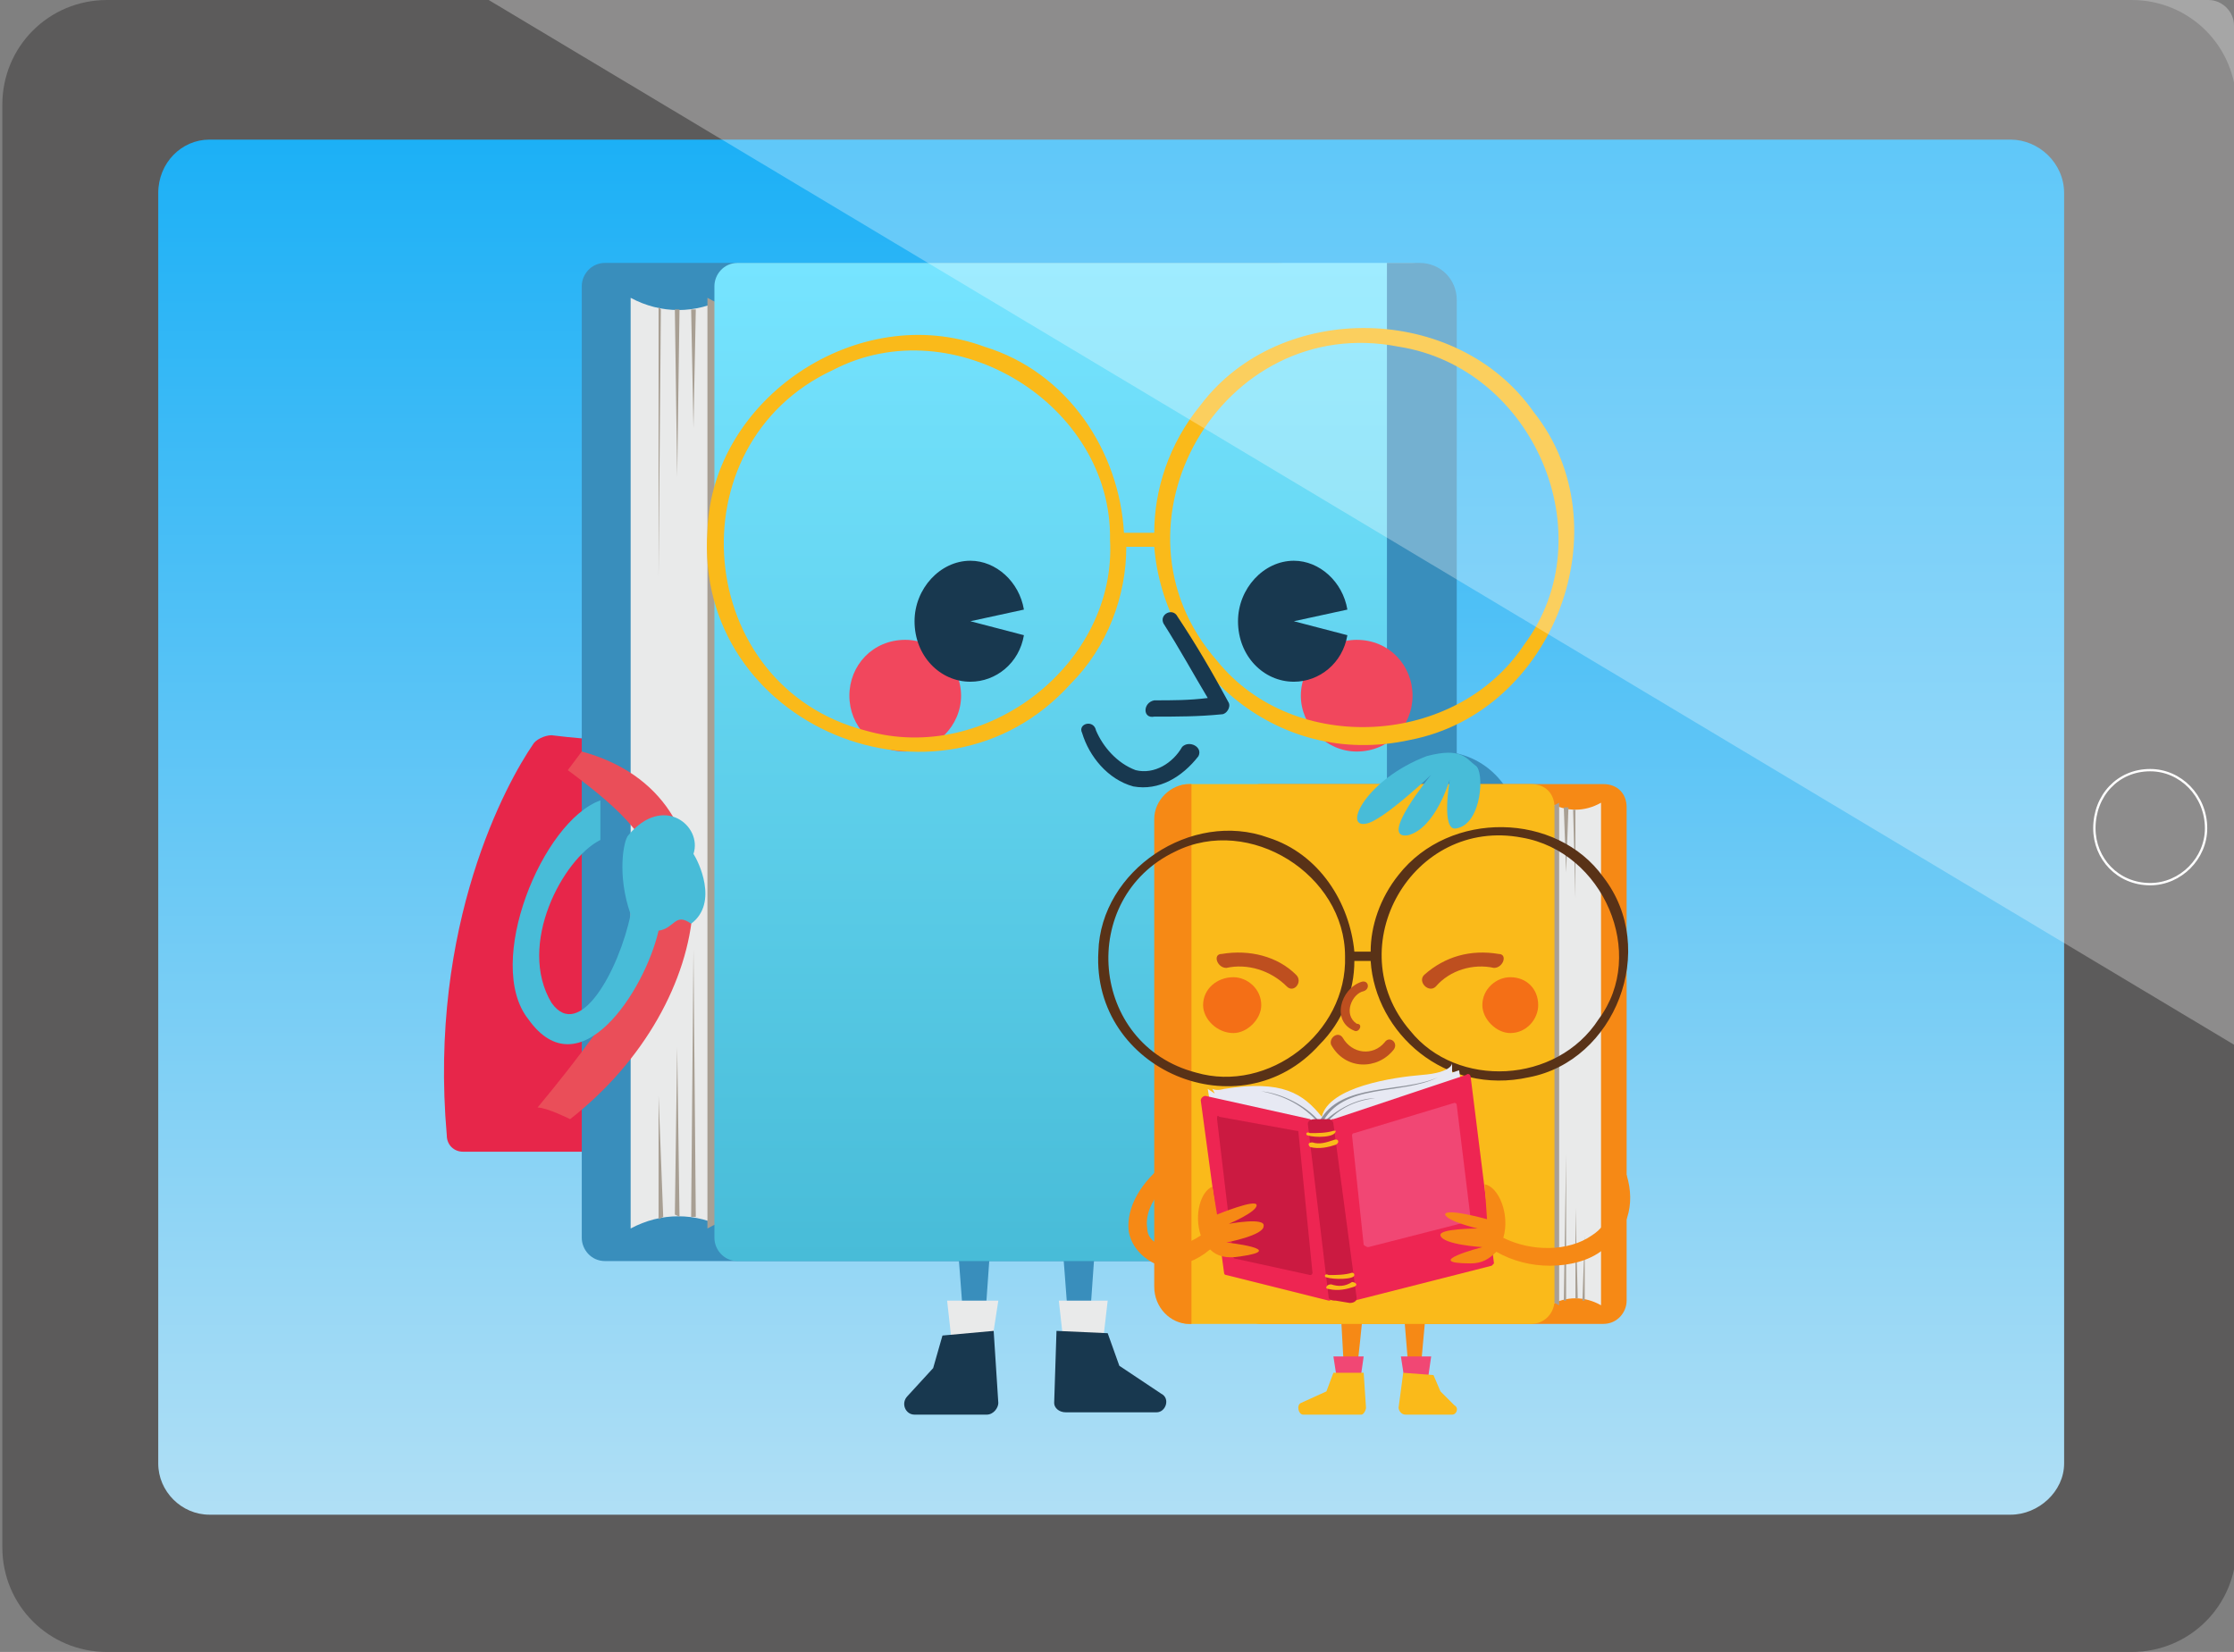
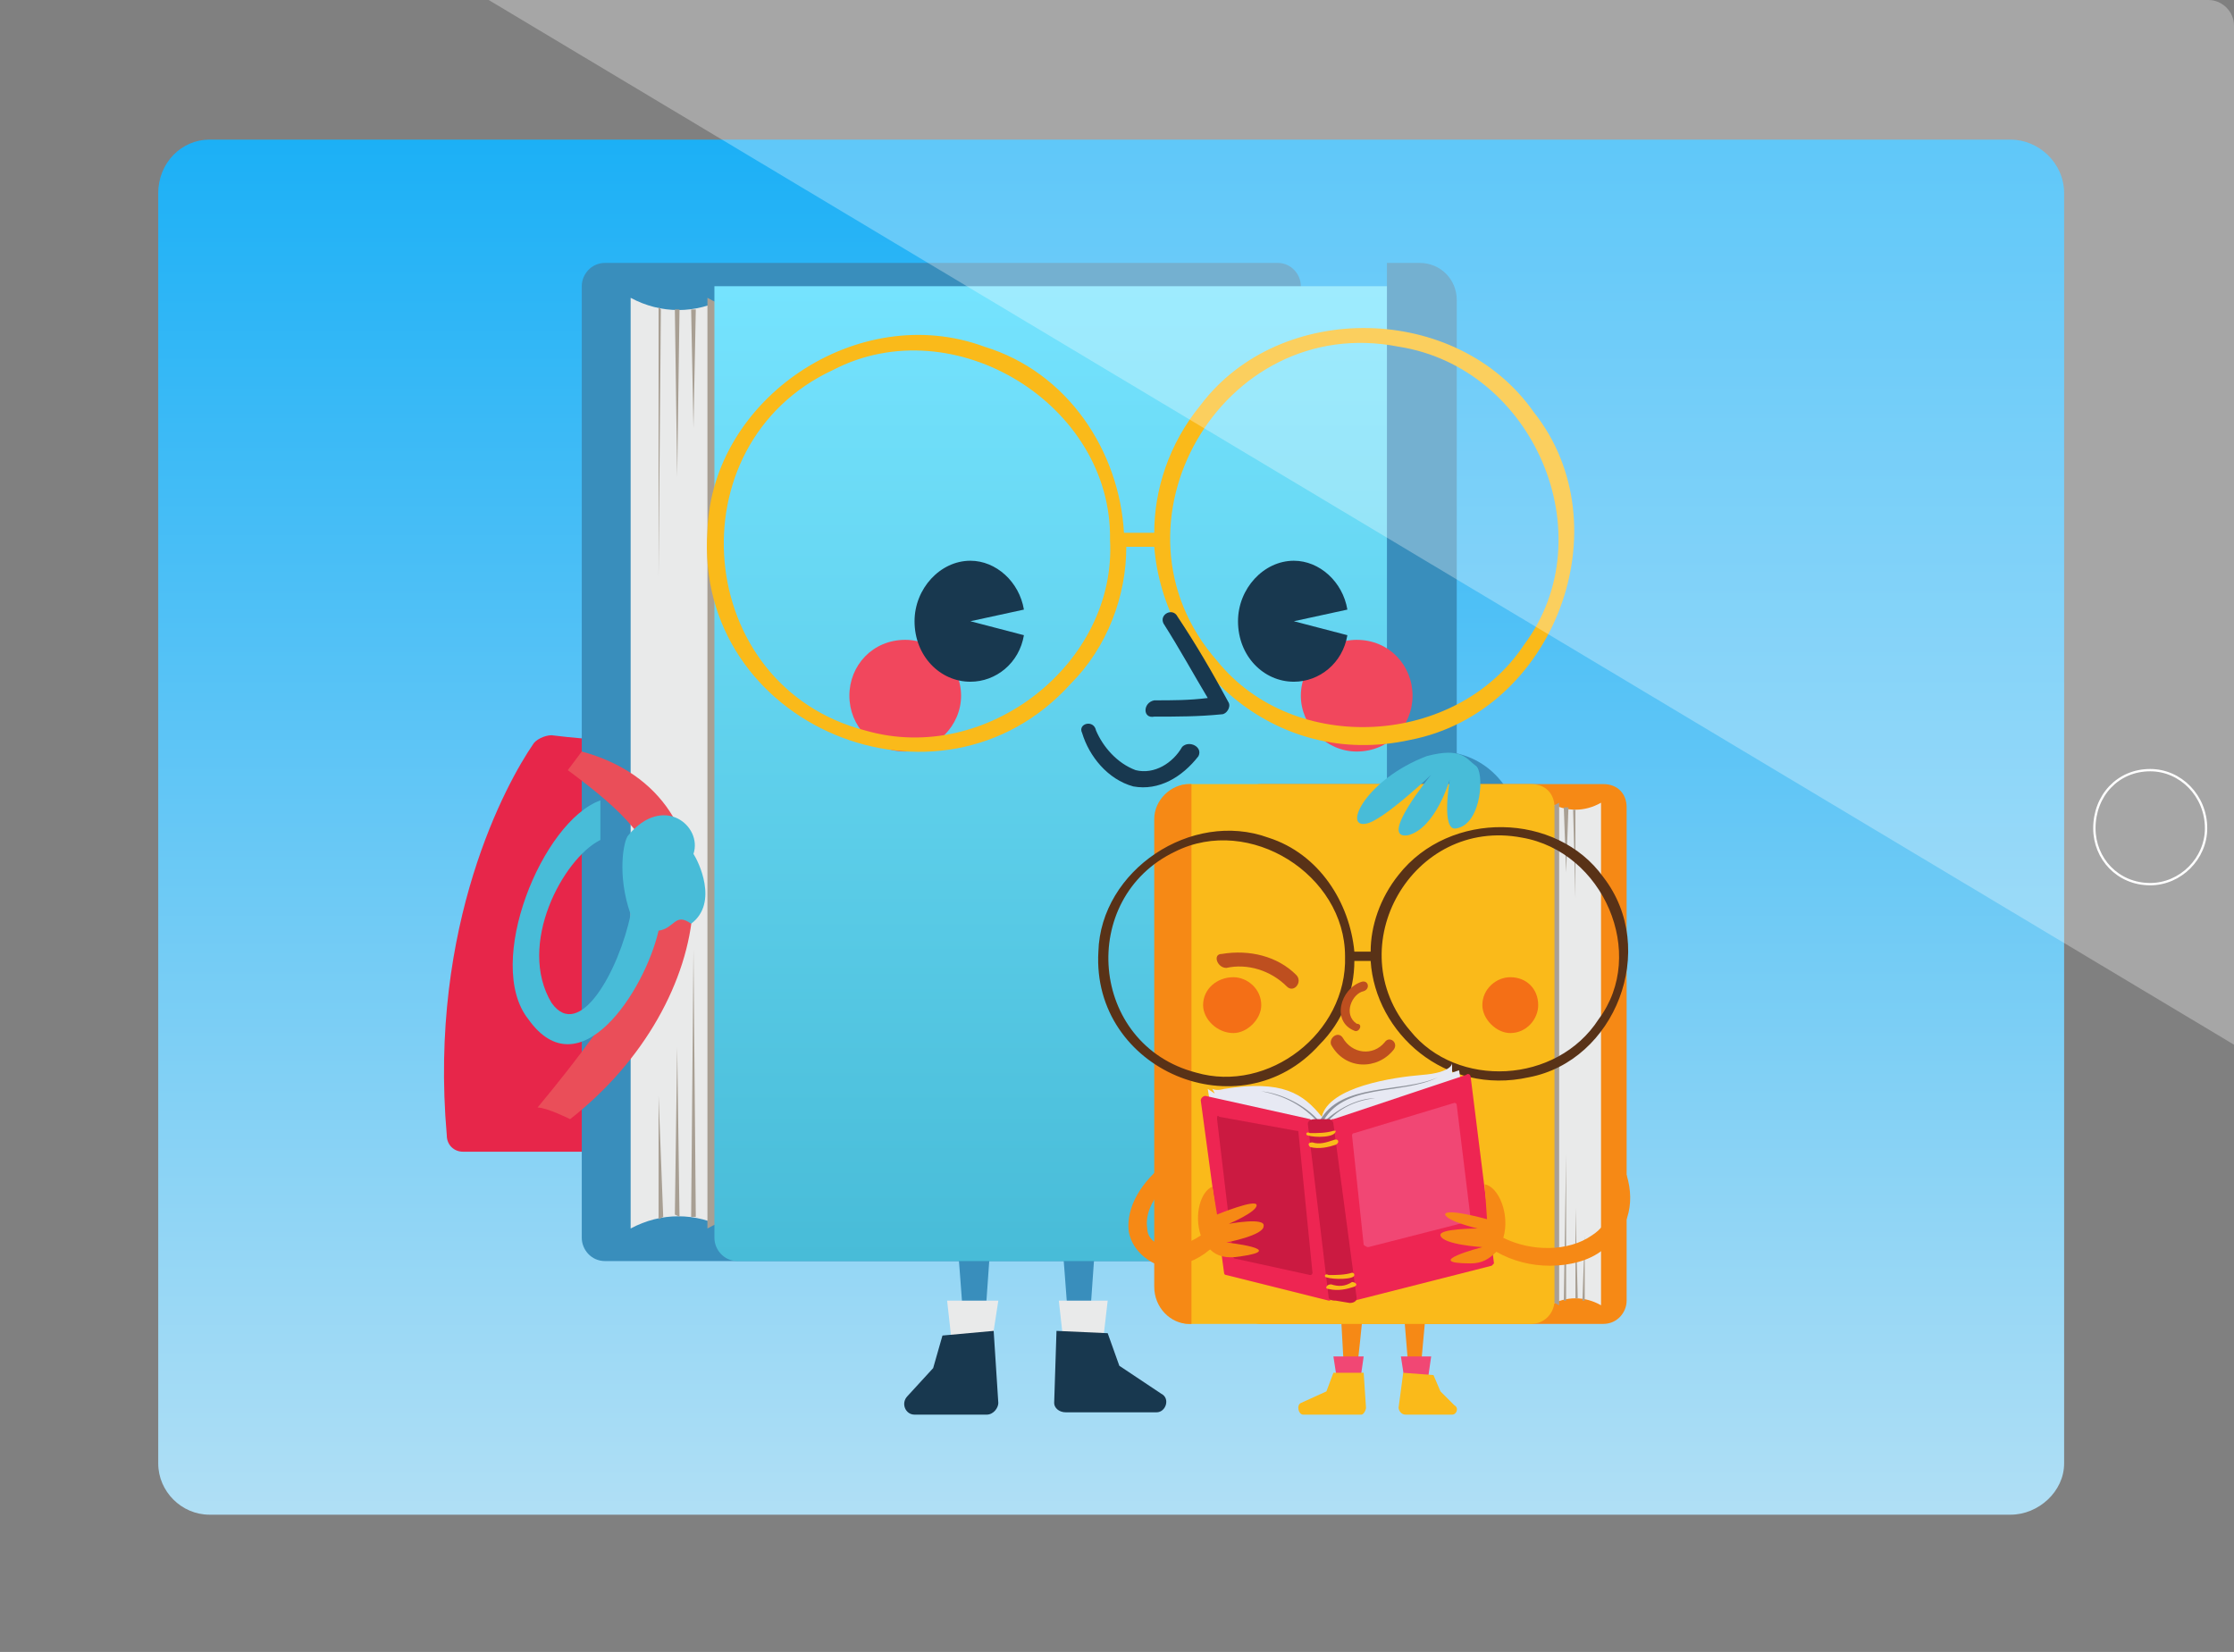
<svg xmlns="http://www.w3.org/2000/svg" width="960" height="710" viewBox="0 0 960 710" fill="none">
  <rect x="0" y="0" width="960" height="710" fill="#808080" stroke="none" />
  <g clip-path="url(#clip0)">
-     <path d="M916 0H46C21 0 1 20 1 45V665C1 690 21 710 46 710H916C941 710 961 690 961 665V45C961 20 941 0 916 0Z" fill="#5C5B5B" />
    <path d="M864 60H90C78 60 68 70 68 83V629C68 641 78 651 90 651H864C876 651 887 641 887 629V83C887 70 876 60 864 60Z" fill="url(#paint0_linear)" />
    <path d="M467 586L460 582C460 578 455 515 455 515L472 515 467 586" fill="#398EBC" />
    <path d="M427 515L422 586 415 582C415 579 410 515 410 515L427 515Z" fill="#398EBC" />
    <path d="M458 586L473 585 476 559 455 559 458 586" fill="#E9EAEA" />
    <path d="M410 586L425 585 429 559 407 559 410 586" fill="#E9EAEA" />
    <path d="M454 572L476 573 481 587 499 599C503 601 501 607 497 607L458 607C455 607 453 605 453 603L454 572" fill="#18384F" />
    <path d="M427 572L405 574 401 588 390 600C387 603 389 608 393 608L424 608C427 608 429 605 429 603L427 572Z" fill="#18384F" />
    <path d="M300 321C298 321 252 318 237 316 234 316 230 318 229 320 218 336 184 397 192 488 192 492 195 495 199 495L302 495 300 321Z" fill="#E7264A" />
    <path d="M549 542H260C254 542 250 537 250 532V123C250 118 254 113 260 113H549C555 113 559 118 559 123V532C559 537 555 542 549 542Z" fill="#398EBC" />
    <path d="M271 128C271 254 271 402 271 528 284 521 299 521 312 528 312 402 312 254 312 128 299 135 284 135 271 128Z" fill="#E9EAEA" />
    <path d="M304 128C304 254 304 402 304 528 316 521 331 521 344 528 344 402 344 254 344 128 331 135 316 135 304 128Z" fill="#A89F93" />
-     <path d="M606 542H317C311 542 307 537 307 532V123C307 118 311 113 317 113H606C612 113 616 118 616 123V532C616 537 612 542 606 542Z" fill="url(#paint1_linear)" />
+     <path d="M606 542H317C311 542 307 537 307 532V123H606C612 113 616 118 616 123V532C616 537 612 542 606 542Z" fill="url(#paint1_linear)" />
    <path d="M610 542H596V113H610C619 113 626 120 626 129V526C626 535 619 542 610 542Z" fill="#398EBC" />
    <path d="M284 133L283 248 283 132 284 133Z" fill="#A89F93" />
    <path d="M292 133L291 205 290 133 292 133Z" fill="#A89F93" />
    <path d="M297 133L298 184 299 133 297 133Z" fill="#A89F93" />
    <path d="M297 523L298 408 299 523 297 523Z" fill="#A89F93" />
    <path d="M290 522L291 450 292 523 290 522Z" fill="#A89F93" />
    <path d="M285 523L283 471 283 524 285 523Z" fill="#A89F93" />
    <path d="M413 299C413 312 402 323 389 323 375 323 365 312 365 299 365 286 375 275 389 275 402 275 413 286 413 299Z" fill="#F1475D" />
    <path d="M607 299C607 312 597 323 583 323 570 323 559 312 559 299 559 286 570 275 583 275 597 275 607 286 607 299Z" fill="#F1475D" />
    <path d="M523 284C472 226 525 134 601 149 659 158 690 230 655 277 626 321 556 325 523 284ZM372 314C298 295 289 191 358 159 410 132 478 174 477 232 480 285 424 329 372 314ZM659 177C626 130 550 129 516 174 502 191 496 211 496 229L483 229C481 194 459 160 423 149 369 129 306 171 304 228 298 312 404 356 460 294 476 278 484 256 484 235L496 235C500 285 547 331 606 318 668 306 698 226 659 177" fill="#FABA1A" />
    <path d="M417 267L440 273C438 285 428 293 417 293 404 293 393 282 393 267 393 253 404 241 417 241 428 241 438 250 440 262L417 267Z" fill="#18384F" />
    <path d="M556 267L579 273C577 285 567 293 556 293 543 293 532 282 532 267 532 253 543 241 556 241 567 241 577 250 579 262L556 267Z" fill="#18384F" />
    <path d="M465 315C468 325 476 335 487 338 498 340 508 334 515 325 517 321 511 318 508 321 504 328 496 333 488 331 480 328 474 321 471 314 470 309 463 311 465 315" fill="#18384F" />
    <path d="M528 302C521 289 514 277 506 265 504 261 498 264 500 268 507 279 513 290 519 300 511 301 504 301 496 301 491 302 491 309 496 308 506 308 515 308 525 307 527 307 529 304 528 302Z" fill="#18384F" />
    <path d="M250 323C320 342 309 431 245 481 245 481 235 476 231 476 305 387 291 366 244 331L250 323" fill="#EA4E59" />
    <path d="M298 367C302 355 285 341 270 359 268 361 265 376 271 393 266 417 249 448 237 431 222 406 242 369 258 361L258 344C233 353 208 414 227 438 249 469 277 426 283 400 290 399 290 392 297 397 309 388 300 370 298 367" fill="#48BCD8" />
    <path d="M578 597L582 595C583 593 586 561 586 561L576 561 578 597" fill="#F68915" />
    <path d="M603 561L606 597 610 595C610 593 613 561 613 561L603 561Z" fill="#F68915" />
    <path d="M584 597L575 596 573 583 586 583 584 597" fill="#F14774" />
    <path d="M613 597L604 596 602 583 615 583 613 597" fill="#F14774" />
    <path d="M586 590L573 590 570 598 559 603C557 604 558 608 560 608L585 608C586 608 587 606 587 605L586 590" fill="#FABA1A" />
    <path d="M603 590L616 591 619 598 625 604C627 605 626 608 624 608L604 608C602 608 601 606 601 605L603 590" fill="#FABA1A" />
    <path d="M620 323C640 324 655 341 654 366L629 368 620 323Z" fill="#398EBC" />
    <path d="M542 569H689C695 569 699 564 699 559V347C699 341 695 337 689 337H542C536 337 532 341 532 347V559C532 564 536 569 542 569Z" fill="#F68915" />
    <path d="M688 345C688 413 688 493 688 561 681 557 673 557 666 561 666 493 666 413 666 345 673 349 681 349 688 345Z" fill="#E9EAEA" />
    <path d="M670 345C670 413 670 493 670 561 663 557 655 557 648 561 648 493 648 413 648 345 655 349 663 349 670 345Z" fill="#A89F93" />
    <path d="M511 569H658C664 569 668 564 668 559V347C668 341 664 337 658 337H511C505 337 501 341 501 347V559C501 564 505 569 511 569Z" fill="#FABA1A" />
    <path d="M511 569H512V337H511C503 337 496 344 496 352V553C496 562 503 569 511 569Z" fill="#F68915" />
    <path d="M681 347L681 410 681 347 681 347Z" fill="#A89F93" />
    <path d="M676 348L677 386 677 348 676 348Z" fill="#A89F93" />
    <path d="M674 347L673 375 672 347 674 347Z" fill="#A89F93" />
    <path d="M673 559L673 496 672 559 673 559Z" fill="#A89F93" />
    <path d="M678 558L677 519 677 558 678 558Z" fill="#A89F93" />
    <path d="M680 559L681 531 681 559 680 559Z" fill="#A89F93" />
    <path d="M606 443C575 407 607 351 654 360 689 366 708 410 687 438 669 466 626 468 606 443ZM514 461C468 449 463 386 505 366 537 350 578 376 578 411 579 444 545 470 514 461ZM689 377C669 349 623 348 601 376 593 386 589 398 589 409L582 409C580 388 567 367 545 360 512 348 473 374 472 409 469 460 533 487 567 449 577 439 582 426 582 413L589 413C591 444 621 471 657 463 694 456 713 408 689 377" fill="#593217" />
    <path d="M525 410C521 410 523 416 527 416 536 414 546 417 553 424 556 427 560 422 557 419 549 411 537 408 525 410" fill="#BE4F1F" />
-     <path d="M644 410C632 408 621 411 612 419 609 422 614 427 617 424 623 417 633 414 642 416 646 416 648 410 644 410" fill="#BE4F1F" />
    <path d="M595 448C590 454 581 453 577 446 575 443 571 446 572 449 578 460 592 460 599 451 601 448 597 445 595 448" fill="#BE4F1F" />
    <path d="M582 443C584 444 586 440 583 440 577 436 581 427 586 426 589 425 588 421 585 422 576 425 572 439 582 443Z" fill="#BE4F1F" />
    <path d="M613 325C587 335 577 356 587 354 594 353 615 333 615 333 615 333 592 361 605 359 617 356 623 335 623 335 623 335 619 358 626 356 637 354 638 331 634 329 630 326 628 321 613 325" fill="#48BCD8" />
    <path d="M627 460L624 461 624 457C624 457 624 461 611 462 599 463 571 467 568 480 560 470 551 464 526 468 526 468 523 469 521 468L522 470 519 468 528 524 637 523 627 460" fill="#E7E9F3" />
    <path d="M568 483L568 483 568 483 568 483ZM591 472C583 472 574 477 568 483 568 483 568 483 568 483 577 465 602 471 618 463 602 470 576 465 567 482 561 475 551 470 542 469 552 471 560 475 567 483L567 483C554 473 537 471 523 470 537 471 554 473 567 483 567 483 567 484 567 484 567 484 567 485 567 484 567 484 568 484 568 484L568 484C567 485 566 486 566 487 566 487 566 487 566 487 567 486 568 485 568 484 569 485 569 485 570 486L570 486 570 486C571 486 571 487 572 488 572 488 573 488 572 488 571 487 571 486 570 485 569 484 569 484 569 484 574 477 582 473 591 472" fill="#8F939C" />
    <path d="M582 559L641 544C641 544 642 543 642 543L632 463C632 462 631 461 630 462L573 481C572 481 572 481 572 482L580 558C581 558 582 559 582 559" fill="#EE2552" />
    <path d="M588 536L631 525C631 525 632 525 632 524L626 475C626 474 625 474 625 474L582 487C581 487 581 488 581 488L586 535C586 535 587 536 588 536Z" fill="#F14774" />
    <path d="M571 559L527 548C527 548 526 548 526 547L516 473C516 472 517 471 518 471L563 481C563 481 564 482 564 482L573 557C573 558 572 559 571 559" fill="#EE2552" />
    <path d="M563 548L531 541C530 541 530 540 530 540L523 481C523 480 523 479 524 480L557 486C558 486 558 486 558 487L564 547C564 547 564 548 563 548" fill="#CB1A41" />
    <path d="M583 558L573 483C573 482 572 481 571 481L565 481C563 481 562 482 562 483L571 558C572 559 573 559 574 559L580 560C582 560 583 559 583 558" fill="#CB1A41" />
    <path d="M563 487C566 487 570 487 573 486 574 486 574 486 574 486 574 489 565 489 562 488 561 488 561 486 563 487" fill="#FABA1A" />
    <path d="M564 491C567 492 570 491 573 490 575 489 576 491 574 492 571 493 567 494 563 493 562 492 562 491 564 491Z" fill="#FABA1A" />
    <path d="M571 548C574 548 578 548 581 547 581 547 582 547 582 548 582 550 573 550 570 549 569 549 569 547 571 548" fill="#FABA1A" />
    <path d="M572 552C575 553 578 553 581 551 582 551 584 552 582 553 579 554 575 555 571 554 569 554 570 552 572 552Z" fill="#FABA1A" />
    <path d="M543 527C544 523 528 526 528 526 528 526 540 521 540 518 540 515 523 522 523 522L521 510C516 512 513 522 516 531 510 535 503 537 499 535 495 534 493 531 493 528 492 522 495 513 506 506L502 499C490 508 484 519 485 529 486 535 490 540 496 543 498 543 500 544 502 544 508 544 514 542 520 537 523 540 527 541 533 540 554 537 527 534 527 534 527 534 543 531 543 527" fill="#F68915" />
    <path d="M699 505L691 507C694 517 692 526 684 531 674 538 658 538 646 532 649 522 644 510 638 509L639 524C639 524 621 519 621 522 622 525 635 528 635 528 635 528 618 528 619 531 620 535 637 536 637 536 637 536 610 543 632 543 637 543 640 541 643 538 650 542 658 544 666 544 674 544 683 542 689 537 699 530 703 518 699 505" fill="#F68915" />
    <path d="M661 432C661 438 656 444 649 444 643 444 637 438 637 432 637 425 643 420 649 420 656 420 661 425 661 432Z" fill="#F46F16" />
    <path d="M542 432C542 438 536 444 530 444 523 444 517 438 517 432 517 425 523 420 530 420 536 420 542 425 542 432Z" fill="#F46F16" />
    <path d="M949 0C955 0 960 5 960 11V449L210 0H949Z" style="fill:white;opacity:0.3" />
    <path d="M948 356C948 369 937 380 924 380 910 380 900 369 900 356 900 342 910 331 924 331 937 331 948 342 948 356Z" stroke="white" />
  </g>
  <defs>
    <linearGradient id="paint0_linear" x1="477.183" y1="60.154" x2="477.183" y2="651.283" gradientUnits="userSpaceOnUse">
      <stop stop-color="#1CB0F6" />
      <stop offset="1" stop-color="#B0DFF5" />
    </linearGradient>
    <linearGradient id="paint1_linear" x1="461.481" y1="541.546" x2="461.481" y2="113.38" gradientUnits="userSpaceOnUse">
      <stop stop-color="#48BCD8" />
      <stop offset="1" stop-color="#76E4FF" />
    </linearGradient>
    <clipPath id="clip0">
      <rect width="960" height="710" fill="white" />
    </clipPath>
  </defs>
</svg>